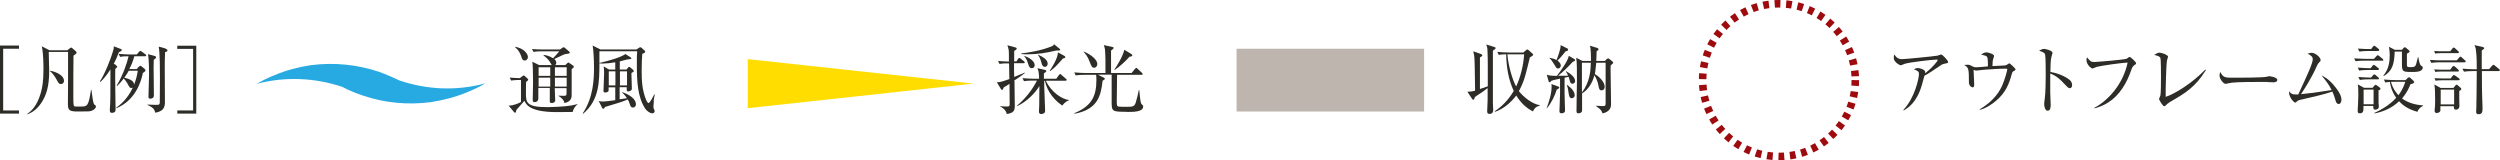
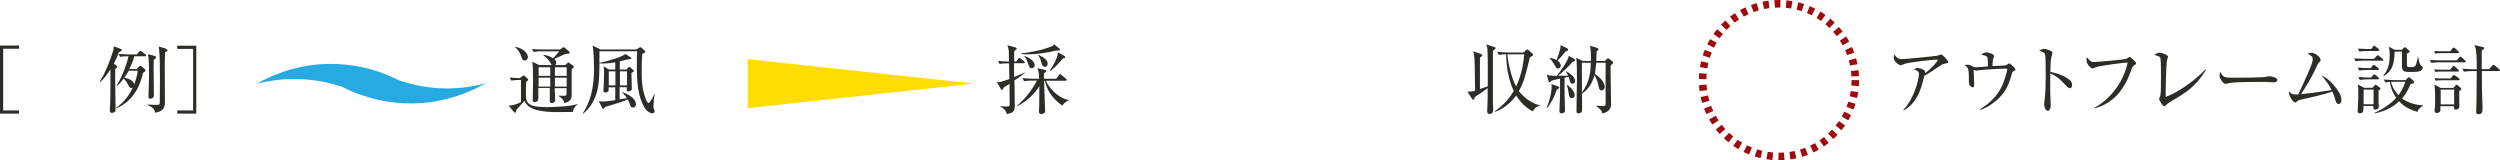
<svg xmlns="http://www.w3.org/2000/svg" id="Layer_2" data-name="Layer 2" viewBox="0 0 165.7 10.62">
  <defs>
    <style>
      .cls-1 {
        fill: #beb6ae;
      }

      .cls-2 {
        fill: #2e2c27;
      }

      .cls-3 {
        fill: none;
        stroke: #9e0b0f;
        stroke-dasharray: 0 0 .38 .38;
        stroke-miterlimit: 10;
        stroke-width: .5px;
      }

      .cls-4 {
        fill: #27aae1;
      }

      .cls-5 {
        fill: #fd0;
      }
    </style>
  </defs>
  <g id="main">
    <g>
      <g>
        <path class="cls-2" d="M98.95,3.38c0,.52,0,3.2,0,3.46,0,.07,.02,.38,.02,.44,0,.06,0,.27-.24,.27-.16,0-.16-.12-.16-.17,0-.12,.02-.65,.03-.76,0-.26,0-.4,0-.78-.07,.05-.27,.2-.38,.28-.38,.25-.42,.27-.47,.32-.03,.12-.04,.17-.1,.17-.04,0-.06-.02-.09-.07l-.3-.46c.15,0,.34-.02,.51-.07-.02-1.45-.03-2.1-.06-2.32-.01-.07-.02-.12-.06-.29l.51,.18s.09,.04,.09,.08c0,.05-.04,.08-.16,.15,0,.1,0,.18,0,.27,0,.29,0,1.56,0,1.82,.08-.03,.45-.15,.52-.18,0-.88,.01-1.81-.02-2.36,0-.19-.03-.25-.08-.41l.52,.16c.07,.02,.1,.04,.1,.08,0,.04-.04,.08-.18,.17Zm2.67,4.01c-.48-.23-.85-.61-1.12-1.06-.17,.22-.7,.86-1.42,1.08l-.02-.03c.69-.44,1.12-1.09,1.27-1.35-.35-.76-.49-1.59-.5-2.43-.07,0-.28,0-.49,.04l-.1-.2c.25,.02,.51,.04,.77,.04h.96l.18-.16s.06-.04,.08-.04,.05,.02,.08,.04l.25,.22s.06,.06,.06,.09c0,.04-.09,.11-.22,.17-.01,.06-.25,1.03-.29,1.15-.12,.48-.34,.92-.44,1.09,.31,.39,.88,.85,1.38,.93v.04c-.29,.06-.38,.23-.45,.38Zm-1.71-3.79c.06,.76,.34,1.71,.58,2.13,.29-.6,.49-1.44,.53-2.13h-1.11Z" />
        <path class="cls-2" d="M103.18,5.94c-.1,.35-.37,.92-.65,1.23h-.02c.17-.47,.33-.94,.33-1.44,0-.07,0-.12-.01-.16l.44,.16s.08,.03,.08,.07c0,.04-.01,.05-.16,.14Zm1.05-.39c-.12,0-.15-.08-.17-.15-.03-.08-.07-.23-.09-.31-.02,0-.18,.04-.27,.06,0,.17,0,.92,0,1.07,0,.08,.03,1.09,.03,1.12,0,.14-.17,.17-.22,.17-.15,0-.15-.09-.15-.16,0-.04,.04-1.04,.04-1.11,0-.16,0-.88,0-1.03-.33,.07-.43,.1-.57,.14-.06,.08-.08,.1-.11,.1-.04,0-.08-.04-.08-.07l-.12-.43c.14,.05,.25,.07,.67,.08,.26-.34,.75-1.02,.79-1.33l.38,.22s.04,.04,.04,.06c0,.06-.07,.08-.16,.12-.28,.31-.67,.69-.97,.92,.1,0,.46,0,.66,0-.04-.12-.07-.18-.15-.28l.02-.02c.22,.12,.6,.36,.6,.65,0,.14-.12,.18-.19,.18Zm-.33-2.19s-.12,.04-.14,.05c-.16,.21-.35,.44-.53,.6,.21,.16,.22,.3,.22,.33,0,.12-.09,.2-.18,.2-.1,0-.12-.04-.23-.23-.17-.27-.21-.33-.34-.46v-.02c.12,.02,.32,.06,.47,.15,.09-.22,.19-.53,.24-.74,.02-.08,.02-.1,.03-.25l.46,.23s.04,.06,.04,.07c0,.02,0,.04-.04,.06Zm.28,3.15c-.13,0-.17-.1-.2-.27-.04-.28-.05-.38-.14-.62h.01c.06,.02,.52,.36,.52,.68,0,.16-.12,.21-.2,.21Zm2.7-2.29s-.11,.1-.13,.13c0,.11,0,.17,0,.3,0,.35,.03,1.9,.03,2.21,0,.19,0,.52-.56,.66-.06-.16-.1-.27-.44-.49v-.02s.31,.02,.43,.02c.16,0,.21,0,.21-.18v-2.69h-.62c-.04,.42-.08,.67-.09,.75,.3,.17,.65,.54,.65,.84,0,.16-.1,.24-.21,.24-.14,0-.17-.12-.2-.29-.03-.15-.06-.35-.27-.72-.12,.48-.41,.97-.82,1.21,0,.31,0,.84,0,1.13,0,.18-.22,.19-.24,.19-.11,0-.13-.06-.13-.15,0-.59,.03-1.82,.03-2.01,0-.58,0-1.29-.05-1.52l.42,.21h.56c0-.25,0-.83-.07-1.01l.5,.15s.07,.04,.07,.08c0,.04-.02,.05-.13,.15,0,.15,0,.33-.02,.63h.57l.13-.13s.05-.04,.08-.04c.02,0,.04,0,.08,.03l.22,.18s.04,.04,.04,.08c0,.02,0,.04-.03,.06Zm-2.03-.06c0,.65,0,1.32,0,1.97,.53-.69,.58-1.46,.59-1.97h-.59Z" />
      </g>
      <g>
        <path class="cls-2" d="M128.87,4.23c-.13,.02-.17,.05-.36,.18-.32,.22-.72,.49-.96,.61-.03,.1-.15,.54-.17,.62-.35,1.2-.96,1.54-1.21,1.68l-.02-.03c.77-.81,1.04-2.11,1.04-2.4,0-.14-.08-.2-.34-.3,.12-.05,.17-.08,.25-.08,.18,0,.5,.12,.5,.25,0,.03,0,.08,0,.1,.5-.4,.83-.81,.83-.88,0-.01,0-.03-.07-.03-.26,0-1.77,.17-2.12,.28-.04,.02-.23,.1-.27,.1-.05,0-.45-.21-.45-.48,0-.08,0-.16,.04-.24,.18,.31,.4,.31,.51,.31,.22,0,2.12-.19,2.34-.23,.04,0,.21-.08,.25-.08,.08,0,.46,.4,.46,.49s-.02,.08-.24,.12Z" />
        <path class="cls-2" d="M133.49,4.7c-.1,.05-.11,.06-.17,.28-.16,.57-.37,1.14-1,1.68-.2,.17-.62,.5-1.09,.62l-.02-.03c.65-.38,1.2-.91,1.5-1.59,.18-.42,.33-.98,.33-1.06,0-.04,0-.05-.08-.05-.4,0-1.01,.04-1.42,.07-.07,0-.53,.06-.56,.06-.01,0-.03,0-.17-.05,0,.08,.04,.9,.04,.97,0,.14-.04,.19-.1,.19-.1,0-.25-.13-.25-.32,0-.9-.01-.99-.31-1.16,.05-.01,.14-.02,.23-.02,.12,0,.16,.02,.34,.12,.07,.04,.13,.05,.22,.05,.04,0,.66-.04,.78-.06,0-.11,0-.53-.04-.6-.04-.08-.08-.11-.41-.18,.19-.15,.32-.15,.35-.15,.13,0,.51,.12,.51,.24,0,.02-.06,.19-.07,.23-.03,.06-.04,.35-.04,.44,.12,0,.68-.04,.79-.04,.05,0,.12-.01,.25-.1,.04-.04,.06-.04,.08-.04,.05,0,.41,.34,.41,.4,0,.04-.04,.07-.13,.12Z" />
        <path class="cls-2" d="M137.17,5.84c-.07,0-.14-.06-.22-.15-.46-.51-.72-.69-1.06-.82,0,.2,0,1.06,0,1.25,0,.13,.03,.7,.03,.82,0,.1,0,.4-.2,.4-.17,0-.23-.29-.23-.42,0-.08,0-.12,.03-.33,.06-.4,.07-1.19,.07-1.61,0-.21,0-1.21-.04-1.37-.03-.11-.14-.16-.4-.25,.1-.06,.22-.12,.33-.12,.08,0,.56,.1,.56,.27,0,.04-.06,.21-.07,.25-.06,.19-.07,.76-.07,1.01,.51,.08,1.01,.3,1.29,.54,.09,.08,.15,.2,.15,.33,0,.16-.1,.21-.16,.21Z" />
        <path class="cls-2" d="M141.44,4.35c-.09,.05-.13,.14-.19,.32-.29,.83-.75,1.63-1.5,2.11-.42,.27-.77,.36-.93,.4v-.04c.9-.47,1.9-1.56,2.2-2.99-.34,0-1.78,.21-2.04,.28-.04,.01-.27,.11-.28,.11-.1,0-.41-.25-.41-.58,0-.06,.03-.12,.04-.16,.22,.27,.26,.31,.48,.31,.14,0,2-.15,2.15-.22,.04-.02,.16-.12,.19-.12,.06,0,.43,.33,.43,.42,0,.06,0,.06-.17,.16Z" />
        <path class="cls-2" d="M143.76,6.81c-.1,.06-.12,.08-.23,.19-.04,.04-.06,.04-.08,.04-.12,0-.35-.44-.35-.48,0-.03,.08-.19,.09-.22,.04-.15,.04-1.02,.04-1.27,0-.19,0-1.12-.04-1.23-.04-.09-.12-.13-.41-.2,.14-.09,.24-.15,.35-.15,.15,0,.57,.15,.57,.27,0,.04-.08,.23-.08,.27-.04,.23-.09,1.93-.08,2.39,.62-.2,1.77-.92,2.63-1.81l.04,.03c-.72,1.16-1.38,1.54-2.44,2.15Z" />
        <path class="cls-2" d="M150.64,5.45s-.17,0-.18,0c-.18-.02-.23-.02-.56-.02-1.52,0-1.97,.03-2.2,.09-.01,0-.17,.04-.19,.04-.13,0-.4-.32-.4-.55,0-.03,0-.12,.06-.24,.17,.38,.33,.38,.84,.38,.35,0,1.97,0,2.2-.06,.03,0,.17-.04,.2-.04s.53,.06,.53,.25c0,.16-.25,.16-.31,.16Z" />
        <path class="cls-2" d="M155,6.89c-.13,0-.17-.13-.21-.26-.05-.19-.1-.33-.2-.56-.47,.17-1.56,.42-2.18,.56-.09,.02-.11,.04-.17,.09-.04,.06-.08,.08-.11,.08-.09,0-.45-.37-.41-.75,.15,.17,.2,.21,.44,.21,.03,0,.13,0,.17,0,.64-1.38,.96-2.07,.96-2.34,0-.17-.14-.25-.34-.37,.12-.03,.2-.05,.27-.05,.23,0,.59,.29,.59,.48,0,.06-.02,.09-.12,.18-.08,.07-.19,.36-.29,.56-.18,.37-.55,1.02-.89,1.52,.69-.07,.8-.08,2.03-.27-.17-.34-.34-.58-.67-.97,.4,.18,.72,.5,1,.88,.2,.27,.32,.49,.32,.75,0,.17-.1,.27-.19,.27Z" />
        <path class="cls-2" d="M157.89,4.02h-1.18s-.35,0-.58,.04l-.1-.19c.33,.02,.67,.03,.77,.03h.55l.17-.19s.05-.05,.07-.05c.03,0,.05,.01,.1,.05l.23,.19s.05,.05,.05,.08c0,.04-.03,.05-.07,.05Zm-.28,.62h-.66c-.12,0-.37,0-.58,.04l-.1-.2c.34,.03,.69,.04,.76,.04h.1l.12-.16s.05-.06,.08-.06c.03,0,.05,.01,.1,.05l.2,.16s.05,.04,.05,.08c0,.03-.03,.05-.08,.05Zm.03-1.26h-.67c-.07,0-.35,0-.59,.04l-.1-.2c.33,.03,.69,.03,.77,.03h.11l.13-.17s.05-.05,.07-.05c.03,0,.05,.01,.09,.05l.2,.16s.05,.05,.05,.07c0,.04-.03,.06-.07,.06Zm.01,2.65c0,.1,0,.58,0,.79,0,.04,.02,.21,.02,.24,0,.16-.16,.21-.24,.21-.13,0-.13-.11-.13-.25h-.65c0,.29,.02,.49-.24,.49-.11,0-.14-.06-.14-.12,0-.02,0-.09,0-.12,.02-.23,.04-.9,.04-.99,0-.46-.01-.56-.04-.69l.42,.23h.56l.12-.14s.06-.06,.08-.06,.04,.01,.1,.05l.19,.14s.04,.04,.04,.06c0,.06-.05,.09-.16,.15Zm-.04-.77h-.62c-.09,0-.34,0-.58,.04l-.1-.2c.31,.03,.62,.04,.76,.04h.09l.12-.15s.05-.06,.08-.06c.03,0,.05,.02,.09,.04l.18,.16s.05,.05,.05,.08c0,.04-.03,.05-.08,.05Zm-.29,.68h-.66v.97h.66v-.97Zm2.87,1.46c-.62-.17-.97-.46-1.18-.69-.45,.44-1.03,.69-1.63,.81v-.04c.91-.4,1.37-.92,1.44-1-.32-.45-.39-.86-.42-1.05-.18,.02-.24,.02-.3,.04l-.1-.2c.33,.03,.68,.04,.77,.04h.67l.14-.14s.06-.05,.09-.05c.03,0,.04,.01,.09,.05l.2,.18s.05,.06,.05,.09c0,.06-.03,.08-.25,.15-.08,.22-.23,.55-.55,.94,.4,.29,.89,.42,1.39,.46v.03c-.19,.08-.32,.23-.39,.41Zm-.37-2.63c-.62,0-.62-.04-.62-.63v-.68s0-.02,0-.04h-.48c-.03,.87-.17,1.28-.72,1.62l-.03-.03c.35-.42,.42-.91,.42-1.32,0-.27-.03-.46-.05-.59l.38,.2h.48l.1-.11s.06-.06,.09-.06,.05,.02,.08,.04l.19,.16s.05,.05,.05,.08c0,.04-.03,.07-.18,.15,0,.19,0,.54,0,.75,0,.11,.03,.14,.21,.14,.09,0,.25,0,.31-.05,.08-.06,.1-.15,.21-.61h.03c.02,.16,.08,.51,.19,.57,.08,.05,.1,.07,.1,.1,0,.31-.41,.31-.75,.31Zm-1.14,.65c-.07,0-.16,0-.21,0,.14,.5,.38,.76,.5,.89,.32-.44,.41-.76,.45-.89h-.73Z" />
        <path class="cls-2" d="M162.83,4l.17-.19s.05-.06,.08-.06c.03,0,.08,.04,.09,.06l.21,.19s.05,.04,.05,.07c0,.04-.04,.06-.08,.06h-1.62c-.08,0-.34,0-.58,.04l-.1-.2c.36,.03,.68,.03,.76,.03h1.03Zm-.43-.6l.15-.19s.05-.06,.08-.06,.08,.03,.09,.05l.21,.19s.05,.04,.05,.07c0,.04-.03,.06-.08,.06h-1.08c-.24,0-.34,.02-.42,.03l-.06-.17c.27,.02,.5,.02,.54,.02h.51Zm0,1.22l.14-.19s.06-.06,.08-.06c.04,0,.08,.04,.1,.05l.22,.2s.04,.05,.04,.07c0,.04-.03,.05-.08,.05h-1.08c-.24,0-.34,.02-.41,.03l-.07-.17c.27,.02,.5,.02,.54,.02h.51Zm.04,.57l.12-.16s.05-.06,.08-.06c.03,0,.04,.02,.1,.05l.24,.17s.05,.04,.05,.07c0,.04-.03,.06-.08,.06h-1.1c-.24,0-.34,.02-.42,.03l-.07-.17c.28,.02,.5,.02,.54,.02h.54Zm.18,.63l.12-.15s.06-.06,.08-.06,.06,.02,.09,.05l.19,.17s.04,.04,.04,.07c0,.04-.06,.08-.14,.13v.52c0,.07,.01,.4,.01,.47,0,.18-.12,.25-.23,.25-.12,0-.14-.08-.14-.23h-.89c0,.06,0,.25,0,.28-.01,.12-.15,.17-.25,.17-.08,0-.13-.05-.13-.13,0-.02,0-.08,0-.1,.03-.19,.03-.5,.03-.65,0-.27,0-.77-.05-1.01l.42,.23h.82Zm-.85,.12v.98h.89v-.98h-.89Zm3.2-1.35l.21-.24s.07-.06,.08-.06c.03,0,.06,.02,.09,.05l.29,.24s.05,.04,.05,.07c0,.05-.04,.06-.08,.06h-1.11c0,.71,0,1.39,.04,2.32,0,.1,0,.21,0,.25,0,.19-.08,.29-.26,.29-.12,0-.16-.06-.16-.15,0-.04,.01-.21,.01-.24,.01-.37,.02-.89,.03-2.47h-.26c-.22,0-.47,.02-.59,.04l-.1-.2c.3,.03,.64,.04,.77,.04h.18c0-.36,0-.87-.05-1.22-.01-.15-.05-.27-.1-.38l.56,.13s.09,.04,.09,.06c0,.04-.05,.09-.17,.17,0,.23,0,1.04,0,1.23h.46Z" />
      </g>
-       <rect class="cls-1" x="81.96" y="3.23" width="12.43" height="4.16" />
      <g>
        <path class="cls-2" d="M37.96,7.42c-.17,0-.91,.01-1.05,.01-.39,0-.92-.02-1.37-.15-.59-.17-.71-.45-.78-.6-.08,.1-.46,.51-.53,.6-.01,.05-.03,.12-.04,.15,0,.02-.02,.04-.05,.04-.03,0-.05-.02-.07-.04l-.36-.43c.35,0,.73-.18,.82-.24v-1.46c-.15,0-.4,0-.65,.04l-.1-.2c.22,.02,.37,.03,.67,.04l.19-.14s.05-.04,.07-.04c.02,0,.04,.02,.07,.04l.2,.18s.03,.04,.03,.06c0,.03-.01,.05-.03,.06-.03,.02-.08,.06-.11,.09-.01,.1-.01,.61-.01,.72,0,.62,0,.95,1.39,.95,.22,0,1.11-.02,1.63-.11,.1-.02,.27-.06,.4-.09v.02c-.14,.09-.29,.3-.32,.51Zm-3.18-3.41c-.15,0-.19-.13-.22-.24-.08-.25-.21-.48-.42-.64v-.03c.62,.11,.85,.49,.85,.68,0,.12-.08,.23-.21,.23Zm3.26,.45s-.13,.1-.15,.12c0,.24,0,1.42,0,1.69,0,.17,0,.46-.48,.56-.03-.21-.21-.36-.39-.47v-.02c.05,0,.29,.01,.35,.01,.17,0,.18-.03,.18-.18v-.33h-.78s.02,.54,.02,.62c0,.02,.01,.17,.01,.19,0,.09-.08,.18-.23,.18-.13,0-.13-.08-.13-.12,0-.02,0-.16,0-.19,0-.1,0-.58,0-.69h-.76c0,.1,0,.58,0,.69,0,.19-.14,.25-.24,.25-.13,0-.13-.08-.13-.13,0-.02,0-.08,0-.1,.01-.23,.02-.88,.02-1.08,0-.88-.02-1.16-.05-1.37l.45,.22h.84s-.04-.04-.08-.13c-.08-.18-.29-.38-.46-.5v-.04c.1,.01,.32,.03,.63,.22,.12-.12,.26-.29,.41-.46h-1.12c-.13,0-.37,0-.59,.04l-.1-.19c.26,.02,.51,.03,.77,.03h1.08l.18-.12s.04-.03,.07-.03c.02,0,.06,.02,.08,.04l.29,.25s.04,.04,.04,.06c0,0-.01,.04-.04,.06-.04,.02-.25,.04-.29,.05-.11,.03-.59,.28-.7,.32,.04,.04,.13,.11,.13,.25,0,.09-.04,.13-.08,.15h.68l.14-.13s.04-.04,.06-.04c.02,0,.04,.02,.06,.03l.26,.18s.04,.03,.04,.05c0,.02,0,.03-.02,.04Zm-1.57,0h-.77c0,.14,0,.4,0,.57h.77v-.57Zm0,.69h-.77v.59h.77v-.59Zm1.09-.69h-.78v.57h.78v-.57Zm0,.69h-.78v.59h.78v-.59Z" />
        <path class="cls-2" d="M43.34,6.68c0,.05-.03,.25-.03,.37,0,.1,0,.12,.06,.24,.01,.02,.02,.04,.02,.07,0,.13-.12,.15-.16,.15-.18,0-.41-.21-.48-.33-.49-.77-.54-1.79-.54-2.91,0-.37,0-.6,.02-.87h-2.5c0,.23,0,.41,0,.7,0,1.33,0,2.52-1.08,3.44l-.03-.02c.72-1.07,.75-2.32,.75-3.02,0-.5-.03-1.2-.09-1.48l.52,.26h2.38l.17-.11s.06-.04,.09-.04,.05,.01,.08,.04l.21,.19s.04,.05,.04,.07-.02,.05-.04,.06c-.04,.03-.11,.06-.16,.08-.02,.25-.04,.62-.04,1.13,0,.66,.03,1.26,.29,1.91,.05,.14,.13,.22,.17,.22,.08,0,.33-.48,.38-.58h.03c-.01,.08-.08,.38-.08,.44Zm-1.38,.45c-.13,0-.17-.1-.18-.13-.09-.26-.11-.3-.17-.41-.09,.04-.32,.14-.69,.25-.67,.21-.75,.23-.82,.25-.05,.09-.07,.12-.12,.12-.04,0-.06-.04-.08-.08l-.22-.44c.07,.02,.16,.04,.28,.04,.12,0,.39-.03,.82-.09v-.85h-.44s0,.14,0,.17c0,.06,0,.09-.04,.11-.06,.06-.16,.06-.19,.06-.11,0-.11-.06-.11-.13,0-.02,.04-.93,.04-1.11,0-.04,0-.35-.03-.49l.36,.21h.41v-.48c-.31,.05-.56,.08-.78,.08-.12,0-.18,0-.26-.01v-.03c.66-.15,1.44-.38,1.71-.59l.33,.21s.07,.05,.07,.07c0,.04-.04,.06-.17,.07-.17,.01-.43,.1-.6,.14v.54h.44l.12-.14s.04-.04,.06-.04c.03,0,.05,.02,.08,.04l.18,.16s.05,.06,.05,.08c0,.04-.04,.06-.16,.13,0,.15,.03,.89,.03,1.05,0,.1-.14,.17-.24,.17-.06,0-.1-.02-.1-.11,0-.02,0-.15,0-.17h-.47v.8l.48-.07c-.08-.15-.19-.25-.32-.39v-.02c.77,.27,.92,.61,.92,.82,0,.12-.09,.21-.2,.21Zm-1.17-2.4h-.44v.93h.44v-.93Zm.77,0h-.47v.93h.47v-.93Z" />
      </g>
      <g>
        <path class="cls-2" d="M0,7.53V3.02H1.26v.21H.21V7.32H1.26v.21H0Z" />
-         <path class="cls-2" d="M4.45,3.34l.17-.13s.07-.06,.09-.06,.06,.02,.1,.06l.22,.19s.05,.05,.05,.08c0,.06-.08,.12-.21,.21-.01,.44-.01,2.09-.01,2.58,0,.72,0,.77,.13,.79,.08,0,.29,0,.39,0,.4,0,.49-.02,.65-1.1h.03c.06,.46,.11,.85,.17,.94,.01,.02,.04,.05,.09,.08,.02,.02,.04,.04,.04,.08,0,.08-.1,.21-.26,.27-.13,.06-.23,.06-.93,.06-.53,0-.67-.06-.67-.47,0-.25,.01-1.32,.01-1.54,0-.31,0-1.66,0-1.94h-1.28c0,.2,.03,1.08,.03,1.26,0,1.06-.2,1.64-.53,2.13-.36,.54-.77,.69-.93,.75v-.03c.27-.18,.65-.52,.9-1.38,.12-.42,.18-.84,.18-1.58,0-.24,0-1.05-.11-1.52l.51,.26h1.16Zm-1.13,1.35c.29,.04,.92,.26,.92,.67,0,.19-.16,.21-.21,.21-.12,0-.14-.04-.31-.35-.11-.19-.25-.38-.41-.51v-.02Z" />
        <path class="cls-2" d="M7.67,4.32c.07,.04,.1,.06,.1,.1,0,.04-.06,.08-.13,.15-.02,.43,.02,2.32,.02,2.71,0,.14-.09,.2-.25,.2-.08,0-.13-.05-.13-.14,0-.02,0-.06,0-.08,.04-.58,.04-.77,.04-2.66-.17,.27-.39,.57-.66,.83l-.04-.04c.3-.42,.74-1.52,.89-2.06,.03-.09,.04-.19,.03-.26l.45,.17c.08,.03,.08,.05,.08,.08,0,.05-.07,.09-.19,.14-.1,.28-.2,.5-.34,.77l.14,.07Zm1.54,.1s.06-.06,.09-.06c.03,0,.07,.03,.08,.04l.2,.16s.06,.06,.06,.1c0,.05-.06,.12-.17,.17-.12,.62-.51,1.83-1.77,2.35v-.04c.18-.13,.72-.51,1.1-1.33-.02,.01-.04,.02-.09,.02-.1,0-.12-.02-.25-.27-.04-.09-.16-.25-.26-.36-.21,.29-.36,.42-.44,.5l-.03-.02c.42-.69,.71-1.56,.79-1.95-.17,0-.38,0-.56,.04l-.1-.2c.31,.03,.62,.04,.77,.04h.44l.15-.18s.06-.06,.08-.06c.01,0,.05,.02,.09,.05l.25,.18s.05,.04,.05,.07c0,.05-.04,.06-.08,.06h-.71c-.06,.25-.17,.54-.33,.85h.49l.13-.15Zm-.68,.27c-.04,.08-.12,.23-.29,.46,.29,.07,.67,.19,.64,.47,.11-.25,.22-.65,.25-.93h-.6Zm2.46-1.45c.07,.02,.11,.05,.11,.09,0,.08-.07,.11-.16,.12-.02,.44-.02,.83-.02,.99,0,.1,.01,2.01,.01,2.38,0,.48-.33,.59-.64,.65-.05-.22-.12-.33-.52-.52v-.02c.09,0,.47,.02,.55,.02,.27,0,.27-.02,.27-.25,0-.24,.01-1.32,.01-1.54,0-.52,0-1.62-.08-2.07l.47,.13Zm-.76,.46c.08,.02,.11,.04,.11,.09,0,.09-.1,.13-.15,.17-.01,.23-.01,.36-.01,.53,0,.29,.02,1.58,.02,1.84,0,.15-.13,.21-.23,.21-.13,0-.13-.06-.13-.14,0-.08,.04-1.26,.04-1.48,0-.34-.01-1.02-.07-1.33l.42,.11Z" />
        <path class="cls-2" d="M11.75,7.53v-.21h1.05V3.24h-1.05v-.21h1.26V7.53h-1.26Z" />
      </g>
      <path class="cls-4" d="M32.14,5.53c-1.92,.52-3.88,.41-5.67-.2-.45-.21-.88-.4-1.35-.57-1.43-.48-2.97-.64-4.52-.44-.8,.12-1.62,.33-2.4,.66-.42,.16-.83,.37-1.19,.58,1.92-.51,3.89-.4,5.68,.2,.43,.23,.88,.41,1.35,.57,1.43,.49,2.98,.64,4.52,.44,.81-.13,1.62-.33,2.41-.66,.42-.17,.81-.35,1.19-.58Z" />
      <g>
        <path class="cls-2" d="M67.24,5.37c0,.31,.02,1.44,.02,1.65,0,.33-.08,.46-.53,.54-.02-.13-.12-.35-.44-.5v-.02c.09,0,.28,.02,.42,.02,.21,0,.21-.03,.21-.22,0-.21-.01-1.09-.01-1.28-.15,.1-.28,.17-.38,.23-.04,.11-.07,.17-.11,.17s-.06-.04-.08-.06l-.27-.45c.17,0,.24,0,.83-.21,0-.17,0-.26-.02-1.04-.26,0-.45,0-.63,.04l-.1-.2c.3,.03,.4,.03,.72,.04,0-.04,0-.21,0-.33,0-.42,0-.46-.1-.75l.55,.15s.07,.02,.07,.06c0,.04-.03,.06-.04,.08-.02,.02-.12,.08-.13,.09,0,.11,0,.59,0,.69h.15l.11-.17s.05-.06,.08-.06c.03,0,.06,.02,.09,.05l.22,.17s.05,.05,.05,.07c0,.05-.04,.06-.08,.06h-.63c0,.15,0,.78,.01,.91,.24-.1,.47-.19,.71-.29v.03c-.11,.08-.3,.24-.71,.5Zm3.18,1.64c-.81-.56-1.07-1.23-1.16-1.65h-.05c0,.21,0,.6,.02,.82,0,.18,.04,.98,.04,1.15,0,.07,0,.12-.07,.17-.07,.05-.16,.06-.2,.06-.1,0-.14-.08-.14-.17,0-.06,.02-.34,.02-.4,.01-.56,.01-1.11,.01-1.29-.28,.49-.91,1.09-1.49,1.34v-.03c.53-.44,1.02-1.05,1.33-1.67h-.27c-.06,0-.34,0-.59,.04l-.1-.2c.33,.03,.67,.04,.77,.04h.33c-.01-.44-.04-.54-.11-.7l.53,.12s.06,.03,.06,.07-.02,.05-.16,.16c0,.06,0,.29,0,.35h.82l.18-.25s.04-.06,.08-.06c.04,0,.07,.03,.09,.06l.29,.25s.05,.04,.05,.07c0,.05-.04,.06-.08,.06h-1.3c.36,.78,1.09,1.23,1.53,1.28v.02c-.11,.04-.25,.1-.45,.35Zm-.42-3.66c-.61,.15-1.24,.25-1.88,.25-.19,0-.32,0-.43-.02v-.04c.42-.04,1.4-.2,2.06-.49,.08-.04,.1-.08,.11-.12l.33,.27s.08,.05,.08,.09c0,.08-.22,.06-.28,.06Zm-1.61,1.17c-.15,0-.19-.11-.25-.31-.09-.28-.16-.38-.25-.48v-.03c.27,.09,.69,.33,.69,.62,0,.13-.09,.2-.19,.2Zm.86-.09c-.12,0-.17-.07-.23-.29-.04-.18-.11-.34-.22-.5v-.02c.29,.14,.64,.32,.64,.6,0,0,0,.21-.19,.21Zm1.18-.53c-.43,.5-.61,.66-.83,.81l-.03-.02c.11-.14,.55-.83,.55-1.22l.44,.24s.05,.05,.05,.08c0,.06-.12,.08-.19,.1Z" />
-         <path class="cls-2" d="M74.68,7.41c-1,0-1-.02-1-.73,0-.27,0-1.48,0-1.73h-.91l.38,.19s.08,.04,.08,.08c0,.04-.04,.07-.15,.13-.11,.98-.31,1.91-1.87,2.19v-.04c1.14-.47,1.46-1.12,1.46-2.21,0-.22-.01-.28-.02-.33h-.76c-.12,0-.37,0-.59,.04l-.1-.2c.34,.03,.7,.04,.77,.04h1.3c0-.94,0-1.07-.02-1.39-.01-.25-.05-.35-.09-.46l.56,.12c.06,.02,.09,.02,.09,.07,0,.05-.1,.12-.17,.17v1.49h1.36l.23-.28s.06-.06,.08-.06c.03,0,.06,.02,.08,.05l.3,.28s.05,.05,.05,.08c0,.04-.04,.05-.08,.05h-1.62c0,.29-.02,1.5-.02,1.67,0,.35,0,.39,.1,.43,.07,.02,.46,.02,.55,.02,.36,0,.51,0,.6-.26,.07-.21,.17-.62,.21-.85h.03c.08,.79,.09,.88,.18,.96,.06,.05,.08,.07,.08,.13,0,.36-.62,.36-1.1,.36Zm-2.15-2.92c-.16,0-.19-.1-.3-.38-.14-.39-.31-.57-.41-.67l.02-.02c.46,.19,.89,.53,.89,.82,0,.13-.08,.25-.21,.25Zm2.33-.73c-.22,.26-.66,.67-.97,.87l-.03-.02c.18-.25,.57-.89,.66-1.31l.45,.27s.08,.05,.08,.09c0,.05-.04,.09-.2,.1Z" />
      </g>
      <polygon class="cls-5" points="49.56 3.92 64.53 5.54 49.56 7.17 49.56 3.92" />
    </g>
    <circle class="cls-3" cx="117.91" cy="5.31" r="5.06" />
  </g>
</svg>